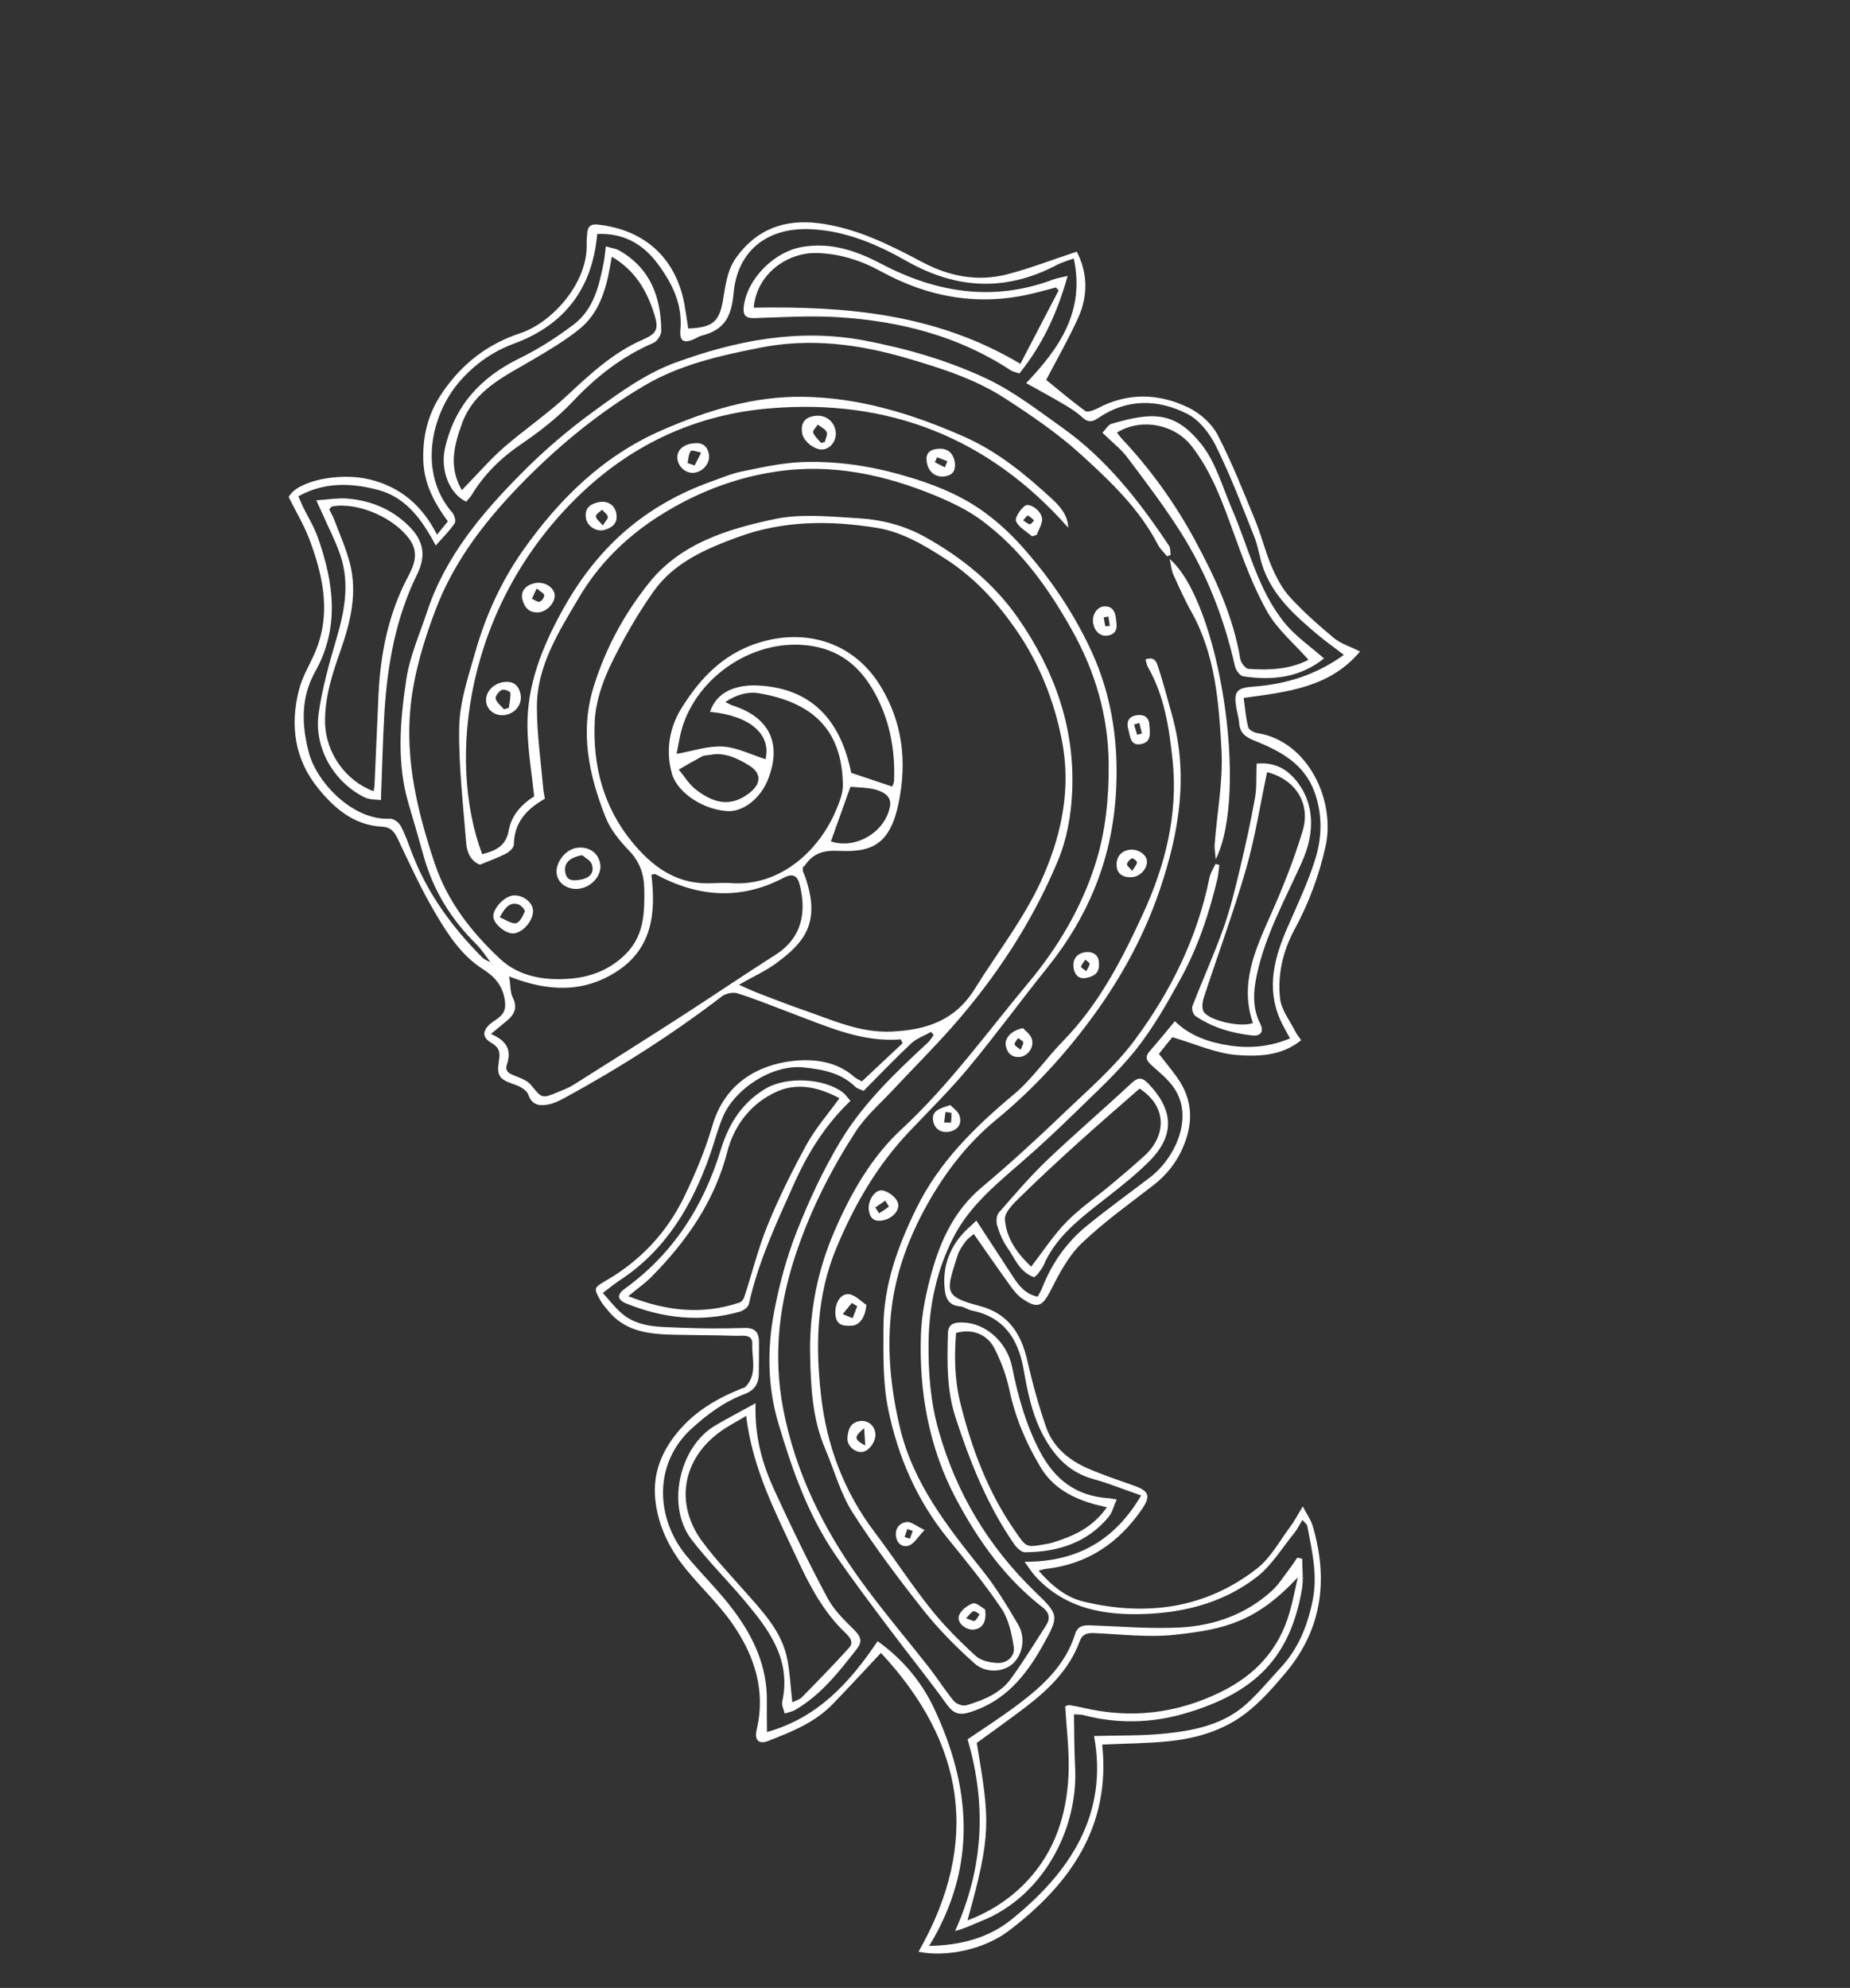
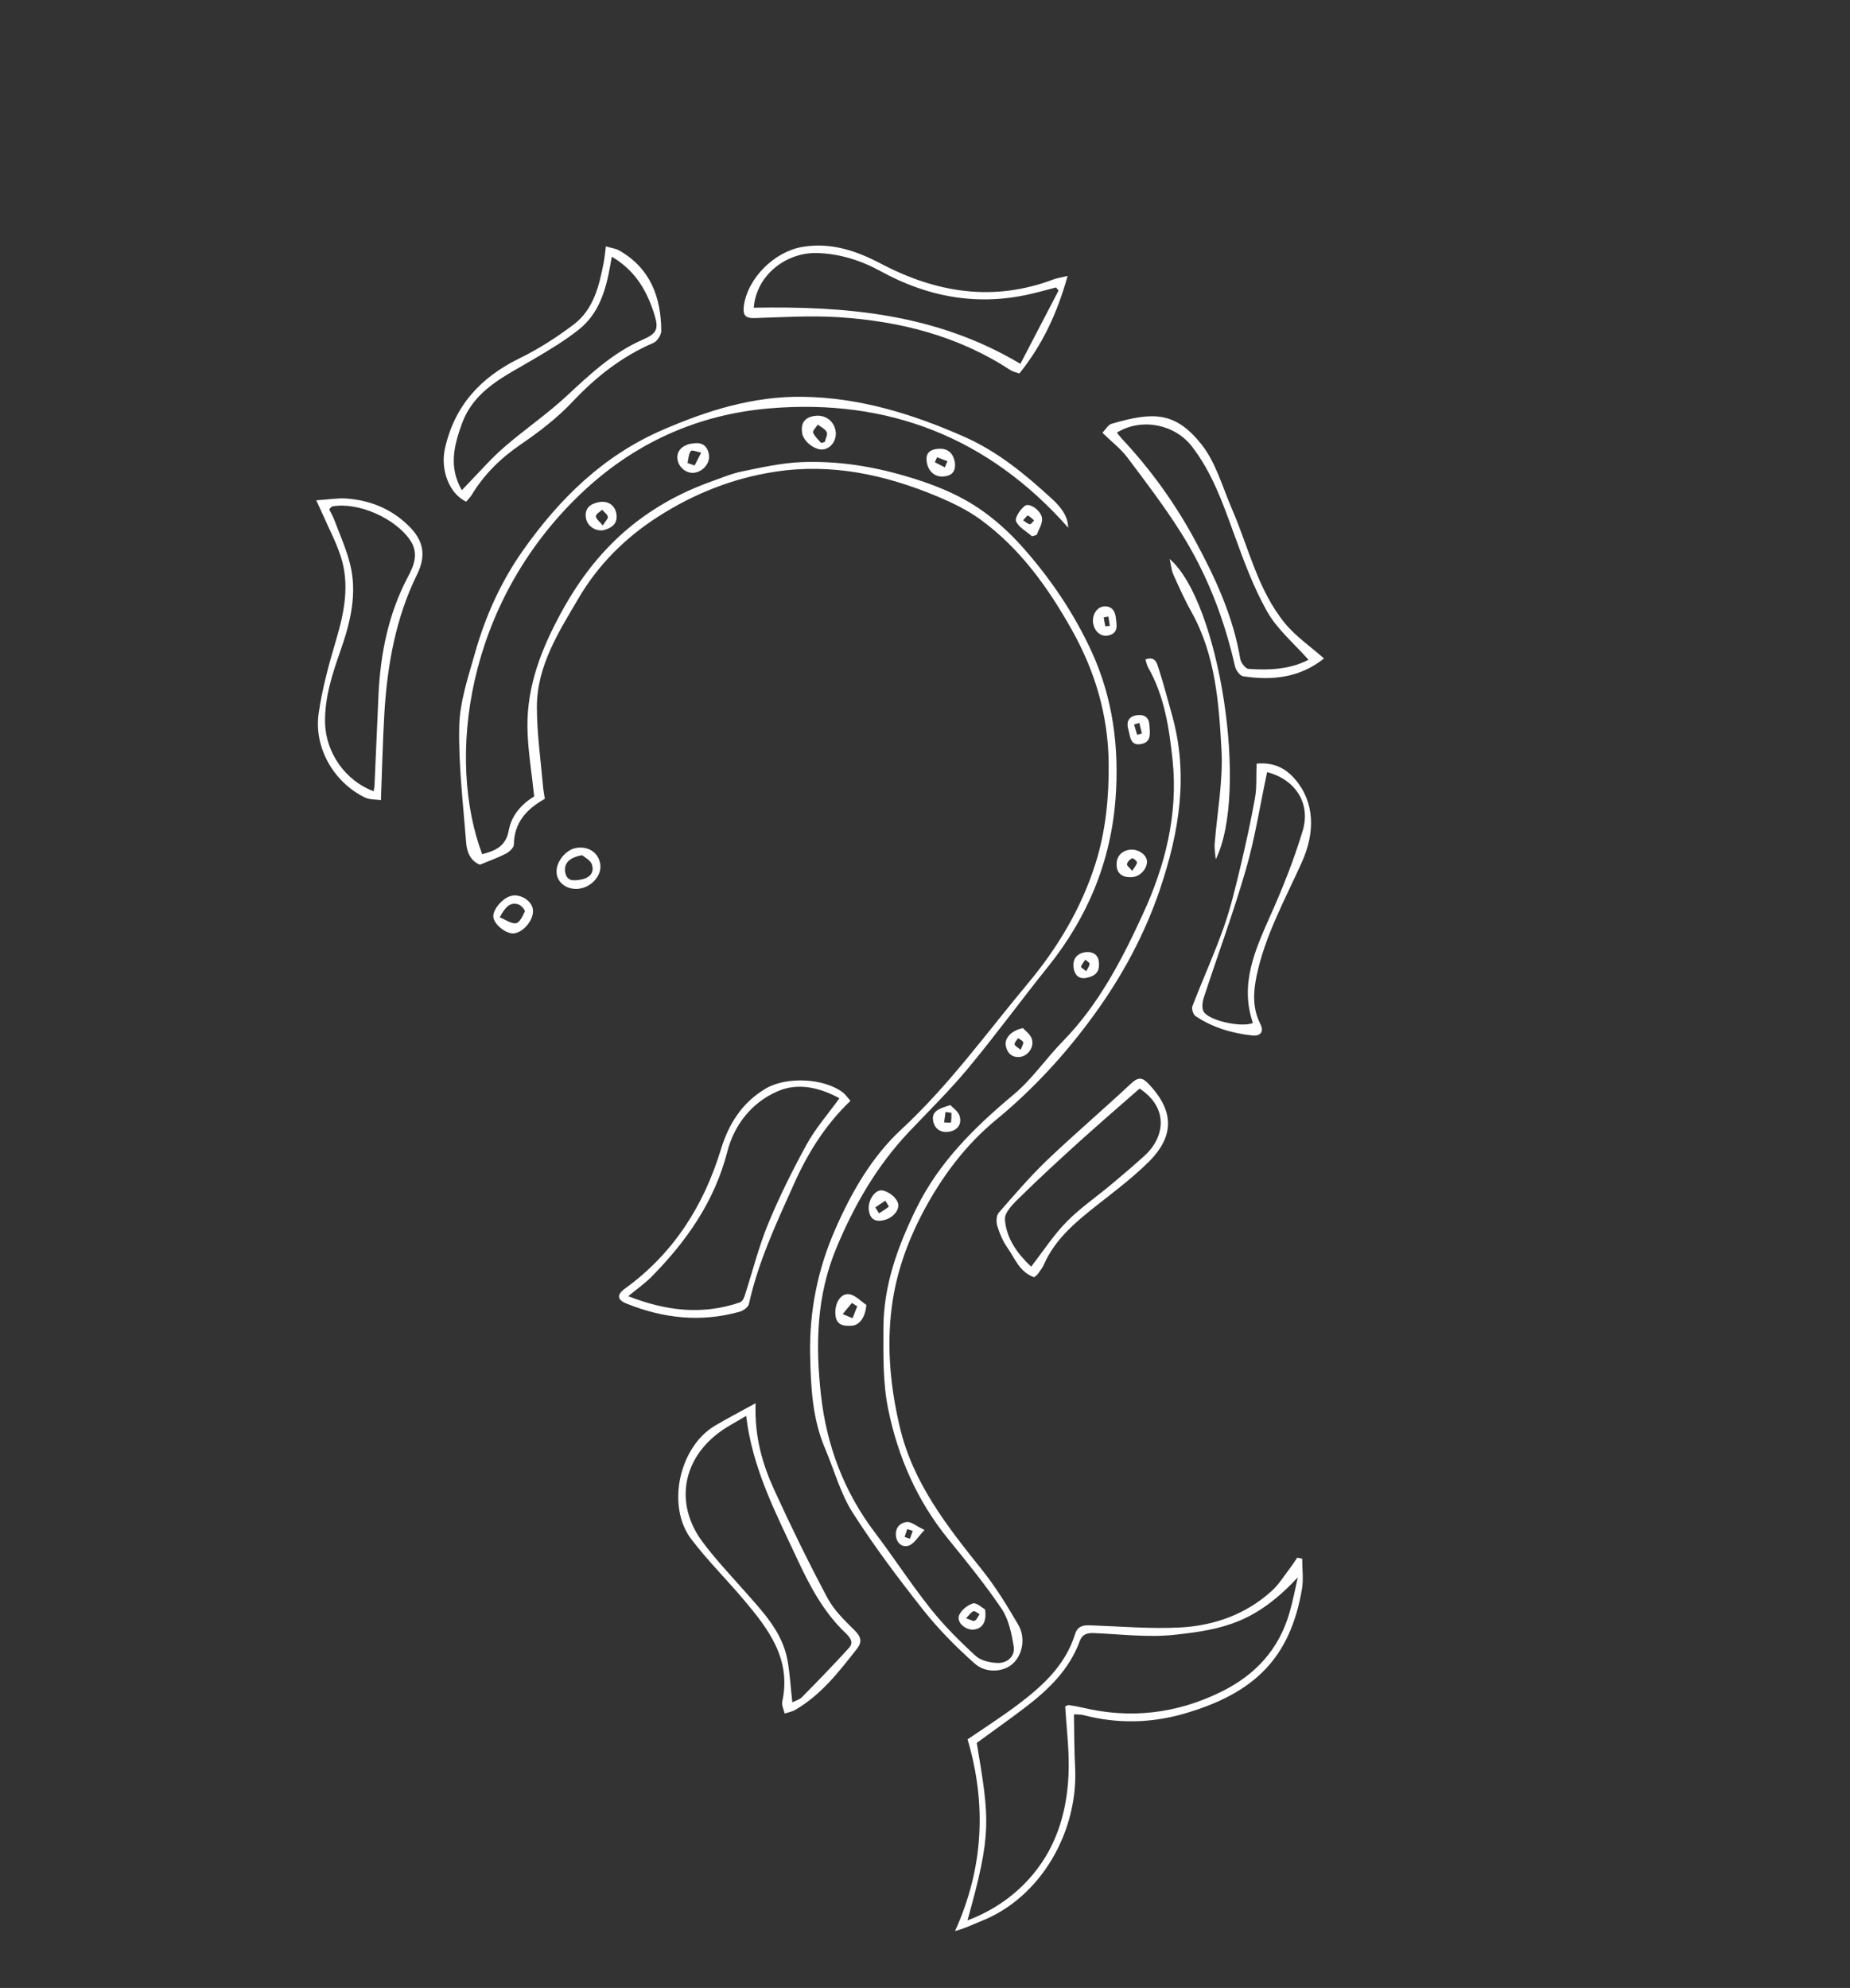
<svg xmlns="http://www.w3.org/2000/svg" width="753" height="809" viewBox="0 0 753 809" fill="none">
  <rect x="0" y="0" width="753" height="809" fill="#333333" stroke="none" />
-   <path d="M338.136 342.392C347.906 345.778 360.174 338.945 362.237 328.26C363.005 324.213 359.876 322.468 357.147 321.567C353.756 320.471 349.972 320.524 346.333 320.185C346.13 320.146 345.816 321.065 345.646 321.592C343.143 328.525 340.68 335.432 338.204 342.405M288.901 307.221C287.355 307.453 286.56 307.407 285.944 307.71C282.675 309.467 279.488 311.345 276.275 313.183C278.523 315.879 280.4 319.064 283.101 321.218C291.625 327.862 298.441 328.033 305.455 322.373C309.796 318.827 309.89 314.652 305.146 311.658C299.997 308.412 294.451 305.965 288.861 307.249L288.901 307.221ZM363.206 320.023C363.467 319.199 363.877 318.508 363.898 317.848C364.374 306.129 362.498 294.838 357.235 284.269C351.725 273.164 343.685 265.074 330.709 262.933C307.615 259.053 283.841 274.959 277.538 296.581C276.522 300.092 276.033 303.773 275.39 306.796C282.259 305.58 288.325 303.444 294.228 303.827C300.13 304.21 305.829 307.14 311.598 308.965C313.975 298.829 305.253 291.204 289.011 289.703C291.675 281.367 299.875 278.482 308.795 278.982C331.621 280.226 342.456 294.575 346.465 314.515C352.478 316.526 357.734 318.289 363.125 320.078L363.206 320.023ZM199.879 420.804C206.6 423.683 208.229 427.624 206.318 433.272C205.272 436.393 207.932 437.107 210.231 438.066C212.34 438.919 214.72 439.823 216.083 441.479C220.527 446.967 220.597 447.154 226.86 444.531C229.059 443.62 231.314 442.788 233.295 441.556C248.097 432.233 262.899 422.91 277.592 413.427C290.291 405.243 302.812 396.711 315.606 388.581C326.767 381.504 328.249 370.743 325.476 359.947C324.564 356.28 322.615 355.318 319.011 357.186C301.381 366.498 283.967 365.09 266.798 355.762C266.447 355.59 265.83 355.893 265.144 356.008C267.009 371.594 265.496 386.017 251.004 395.364C237.542 404.067 223.088 403.638 207.228 397.353C207.859 401.211 207.643 403.825 208.659 405.834C210.898 410.241 209.23 413.139 205.862 415.786C204.219 417.083 202.63 418.459 199.811 420.791L199.879 420.804ZM300.724 400.719C304.011 402.179 305.77 403.036 307.622 403.771C314.07 406.249 320.506 408.794 327.033 411.042C338.709 415.068 350.061 420.431 362.969 419.799C376.969 419.128 388.675 415.439 396.774 402.402C406.385 386.926 417.851 372.534 425.049 355.588C432.419 338.29 435.864 320.32 432.285 301.614C429.076 285.005 422.944 269.625 413.095 255.603C405.309 244.521 396.406 234.905 384.981 227.538C376.171 221.853 367.202 216.452 356.721 214.783C337.729 211.749 318.889 211.783 300.452 218.531C287.275 223.34 274.335 228.927 265.981 240.728C259.288 250.223 253.436 260.436 248.409 270.91C245.098 277.865 242.443 285.783 242.074 293.435C241.215 311.405 245.518 328.326 257.268 342.638C265.161 352.238 274.525 359.425 287.723 359.477C291.009 359.469 294.319 359.152 297.593 359.388C317.552 360.823 333.326 346.199 340.234 329.862C341.629 326.562 343.14 322.83 343.066 319.357C342.78 295.999 329.601 285.714 309.136 282.156C304.671 281.381 299.955 282.48 295.22 285.707C296.762 286.418 297.318 286.803 297.94 287.025C313.245 291.808 318.417 302.674 312.516 317.385C309.48 324.916 302.584 330.32 296.374 330.088C286.39 329.666 275.708 322.614 273.504 314.894C270.839 305.551 272.483 296.149 277.228 288.452C285.446 275.158 295.79 264.467 312.612 260.523C329.972 256.505 348.005 262.014 358.561 279.489C367.462 294.275 369.153 310.038 365.815 326.527C362.49 342.947 355.541 346.978 341.77 346.259C335.33 345.949 331.166 347.083 327.661 352.115C327.369 352.548 326.86 352.837 326.82 352.864C326.775 353.834 326.699 354.239 326.81 354.574C327.17 355.621 327.691 356.558 328.012 357.631C330.637 365.71 331.716 374.02 326.847 381.449C324.141 385.584 320.04 388.966 316.016 391.943C311.671 395.138 306.67 397.372 300.711 400.786L300.724 400.719ZM200.352 392.523C198.157 389.731 196.267 386.614 193.737 384.109C183.496 373.995 176.296 362.221 172.428 348.352C170.473 341.344 168.451 334.323 166.361 327.289C161.36 310.55 162.848 293.502 165.334 276.713C166.708 267.26 170.767 258.21 173.8 249.036C181.147 226.703 195.868 209.154 211.988 192.883C221.161 183.578 231.217 174.964 241.793 167.287C252.088 159.802 262.825 152.016 274.62 147.679C299.296 138.617 324.928 133.544 351.588 138.519C368.926 141.8 385.822 146.674 401.666 154.144C412.599 159.322 422.438 166.949 432.38 174.036C450.364 186.802 463.717 203.898 475.816 222.085C476.472 223.047 476.285 224.584 476.473 225.808C476.017 226.001 475.521 226.221 475.065 226.415C473.756 224.839 472.18 223.388 471.26 221.607C463.749 207.049 451.989 195.914 440.193 185.157C430.721 176.517 419.955 169.169 409.125 162.159C396.994 154.273 383.187 149.879 369.316 145.821C349.556 140.021 329.815 137.439 309.264 141.516C292.853 144.77 276.687 148.384 262.121 157.018C244.568 167.393 228.831 180.173 214.509 194.513C198.881 210.213 185.073 227.376 177.148 248.517C172.359 261.237 168.486 274.095 167.099 287.668C164.907 309.719 169.988 330.456 176.859 351.147C182.065 366.806 191.776 379.161 203.399 390.094C211.406 397.619 222.047 399.178 232.676 398.22C241.355 397.416 249.254 394.089 255.397 387.495C262.246 380.126 262.383 370.928 262.239 361.747C262.141 355.999 260.528 350.872 256.242 346.392C252.363 342.339 248.52 337.734 246.489 332.598C239.762 315.568 235.912 298.103 241.574 279.679C246.427 263.861 254.204 249.576 264.395 236.934C277.273 220.993 296.393 215.247 315.288 211.241C326.281 208.919 338.186 210.263 349.626 210.925C359.059 211.487 368.281 213.896 376.745 218.642C391.587 226.971 404.498 237.38 414.361 251.51C429.184 272.832 437.603 296.052 436.395 322.307C435.94 332.074 434.243 341.57 430.467 350.604C420.008 375.528 405.294 397.83 387.449 418.037C379.844 426.625 371.656 434.789 363.807 443.192C358.504 448.861 352.442 454.108 348.25 460.547C338.66 475.364 330.667 490.971 324.774 507.85C317.178 529.472 314.47 551.111 318.813 573.525C323.711 598.909 334.872 621.67 349.825 642.492C358.865 655.069 368.961 666.867 378.523 679.088C381.865 683.389 384.78 688.098 388.256 692.25C389.251 693.451 391.9 694.407 393.309 693.975C400.345 691.882 407.267 689.104 411.703 682.85C416.697 675.864 421.218 668.614 425.846 661.349C427.543 658.665 427.128 656.246 424.414 654.16C409.119 642.322 398.111 626.857 389.205 610.078C378.076 589.176 373.997 566.288 374.855 542.796C375.162 534.364 377.003 525.768 379.291 517.571C382.972 504.432 388.657 492.336 399.622 483.16C410.922 473.699 421.838 463.675 432.511 453.466C442.636 443.747 453.56 434.424 461.866 423.243C476.551 403.486 487.39 381.534 492.306 357.099C492.704 355.183 493.912 353.42 494.756 351.553C495.282 351.723 495.782 351.852 496.309 352.022C496.031 353.856 495.955 355.728 495.542 357.537C492.207 371.615 487.643 385.356 480.699 398.017C475.196 408.052 469.465 418.183 462.349 427.143C454.873 436.525 445.85 444.67 437.261 453.107C430.099 460.102 422.719 466.952 415.149 473.52C404.907 482.378 394.436 491.158 388.173 503.355C381.369 516.567 378.185 530.953 377.957 545.969C377.783 558.304 378.698 570.426 382.074 582.281C389.248 607.641 402.311 629.399 421.266 647.73C431.192 657.294 431.141 657.564 424.406 669.671C417.473 682.09 408.837 692.615 394.322 696.926C389.957 698.197 387.777 696.981 385.264 693.465C377.932 683.308 370.065 673.574 362.559 663.594C354.916 653.413 347.234 643.26 340.005 632.738C328.841 616.44 322.368 597.886 316.823 579.228C312.448 564.529 312.188 549.142 315.042 534.099C317.139 522.861 320.179 511.627 324.357 501.028C329.283 488.508 335.046 476.182 341.908 464.693C351.221 449.125 364.402 436.561 377.666 424.292C378.56 423.448 379.235 422.283 380.02 421.278C379.692 420.797 379.324 420.343 378.983 419.929C376.278 421.478 373.07 422.548 370.855 424.645C364.224 430.867 357.946 437.436 351.506 443.939C350.098 443.253 348.884 443.023 348.15 442.29C342.248 436.562 334.922 435.21 327.076 434.39C314.296 433.055 299.298 443.039 294.398 454.131C292.16 459.298 290.788 464.873 288.902 470.211C281.605 490.807 270.863 508.934 252.009 521.194C249.815 522.63 247.771 524.375 245.365 526.191C248.143 529.232 250.204 531.998 252.812 534.273C259.66 540.356 268.409 539.915 276.722 540.3C285.493 540.667 294.26 540.683 303.011 540.418C307.508 540.29 308.929 542.376 308.927 546.254C308.931 550.657 308.906 555.019 308.842 559.41C308.76 563.342 306.806 565.907 303.156 567.278C294.878 570.394 288.059 575.392 281.426 581.439C265.731 595.834 266.977 618.186 279.407 633.151C285.691 640.734 292.843 647.607 298.657 655.451C306.737 666.273 312.351 678.307 312.127 692.379C312.085 696.285 312.138 700.243 312.17 704.861C332.691 699.1 345.708 685.003 357.201 667.891C367.278 675.004 375.088 684.482 379.957 694.732C395.142 726.675 398.105 759.309 378.187 791.912C391.127 791.67 402.368 788.591 411.467 781.333C435.611 762.004 451.186 738.292 445.309 706.469C455.285 706.191 464.742 706.442 474.078 705.484C486.119 704.268 498.108 701.855 507.49 693.288C512.429 688.807 516.7 683.606 521.271 678.671C528.599 670.799 532.342 661.2 534.368 650.892C536.355 640.787 533.968 630.901 532.105 621.011C531.964 620.285 531.096 619.702 530.128 618.54C528.816 620.668 527.945 622.495 526.721 623.975C521.798 630.031 517.599 637.063 511.572 641.757C497.204 652.84 480.168 656.813 462.122 656.893C446.528 656.947 432.379 653.431 421.406 641.467C420.018 639.947 418.923 638.167 417.038 635.575C438.586 635.634 453.757 626.765 464.472 608.598C457.363 606.1 451.292 603.658 444.986 601.906C435.857 599.375 429.886 593.458 425.377 585.548C420.252 576.647 418.309 566.811 416.555 556.906C414.387 544.756 408.427 535.837 395.42 533.306C393.841 532.972 392.36 531.749 390.811 531.63C385.636 531.28 384.711 527.681 384.429 523.645C383.853 515.814 386.154 508.842 391.172 502.839C392.888 500.788 394.999 499.056 397.4 496.715C402.897 505.128 407.656 512.457 412.456 519.759C414.835 523.423 417.562 526.734 422.379 527.681C423.093 526.313 423.689 525.378 424.084 524.405C427.996 514.279 434.038 505.639 442.388 498.834C450.737 492.028 459.482 485.717 468.023 479.192C478.315 471.357 486.188 454.539 477.706 442.522C475.37 439.18 472.003 436.482 468.932 433.699C466.84 431.836 465.734 430.299 467.958 427.785C471.3 423.98 474.493 420.042 478.206 415.574C484.394 421.636 492.217 424.235 500.606 425.507C509.036 426.753 517.094 425.902 525.061 422.588C523.496 419.601 522.086 417.273 521.011 414.834C515.347 401.778 518.766 389.463 524.126 377.235C528.142 368.038 532.496 358.904 535.418 349.394C538.132 340.614 538.31 331.389 535.084 322.428C530.901 310.771 521.046 305.622 510.661 301.421C506.957 299.951 504.678 298.332 504.368 294.255C504.227 292.237 503.616 290.305 503.259 288.316C502.059 281.38 503.243 279.927 510.295 279.41C523.685 278.45 535.968 274.485 546.986 266.507C543.24 263.597 539.66 261.103 536.347 258.31C527.37 250.741 518.539 242.956 514.305 231.569C512.701 227.317 512.224 222.65 510.539 218.453C505.622 206.062 500.865 193.563 494.983 181.654C492.467 176.496 488.183 170.899 483.27 168.432C471.319 162.362 458.644 162.13 446.953 170.155C444.304 171.959 442.647 171.856 440.336 169.671C437.957 167.474 435.072 165.74 432.241 164.087C427.621 161.361 422.923 158.865 417.682 155.917C431.464 141.474 441.645 126.49 437.057 105.183C434.239 106.222 432.103 106.796 430.241 107.771C409.543 118.704 389.481 117.808 369.126 106.305C357.235 99.547 344.548 94.037 330.468 93.295C311.334 92.295 300.06 102.914 298.593 119.302C297.709 129.302 294.554 134.33 285.486 136.633C284.425 136.886 283.489 137.583 282.497 138.024C278.38 139.83 276.526 138.92 276.952 134.284C277.885 123.839 273.626 115.347 267.757 107.423C261.668 99.179 253.638 94.725 243.058 95.238C241.178 117.488 229.635 132.284 209.307 139.793C200.545 143.061 193.484 148.049 187.491 154.776C175.25 168.462 170.143 192.617 184.065 208.563C184.95 209.604 185.675 212.047 185.091 212.915C183.087 215.925 180.433 218.497 177.357 222.003C171.469 210.861 164.892 202.245 153.739 199.331C143.019 196.534 132.173 196.054 121.444 201.955C122.078 203.402 122.602 204.689 123.167 205.949C125.229 210.183 127.775 214.263 129.353 218.65C135.81 236.921 138.403 255.301 128.319 273.273C122.351 283.918 122.771 294.968 125.697 306.248C128.833 318.267 143.533 333.975 158.743 333.185C160.196 333.075 162.395 334.749 163.109 336.142C164.989 339.677 166.293 343.488 167.717 347.216C173.939 363.592 184.055 377.315 196.257 389.617C197.345 390.696 198.966 391.177 200.32 391.958C200.362 392.105 200.364 392.28 200.446 392.401C200.473 392.441 200.688 392.412 200.796 392.397C200.606 392.291 200.416 392.186 200.227 392.08L200.352 392.523ZM366.772 422.964C350.759 424.301 336.701 417.728 322.373 412.397C315.033 409.645 307.745 406.624 300.26 404.265C298.383 403.665 295.439 404.261 293.849 405.462C273.653 420.927 252.268 434.56 229.939 446.721C227.876 447.833 225.665 448.987 223.38 449.428C219.858 450.124 216.626 450.037 215.018 445.435C214.408 443.677 211.794 442.17 209.794 441.477C203.159 439.243 202.056 438.056 203.134 431.272C203.655 428.156 203.056 426.156 200.158 424.49C196.311 422.295 196.205 419.724 199.421 416.769C200.516 415.788 201.829 415.128 202.951 414.187C205.49 412.222 206.007 410.049 205.407 406.581C204.38 400.762 201.154 397.321 196.478 394.34C188.062 388.974 182.634 380.75 177.704 372.48C171.733 362.511 166.874 351.843 161.881 341.325C160.451 338.364 158.938 336.576 155.543 336.423C144.158 335.84 136.307 329.149 129.559 320.884C119.811 308.908 117.991 295.112 121.726 280.585C122.97 275.685 125.673 271.2 127.781 266.533C135.069 250.407 131.667 234.635 125.803 219.131C123.577 213.364 120.332 207.998 117.502 202.292C120.776 195.714 138.139 192.047 150.519 195.123C163.007 198.184 171.821 205.687 177.878 217.594C179.661 215.381 180.925 213.873 182.296 212.176C176.685 204.546 172.513 196.699 172.283 187.047C172.023 177.18 174.358 168.189 179.8 160.134C187.683 148.419 198.025 140.139 211.743 135.607C224.791 131.297 239.443 115.028 238.786 98.972C238.746 97.707 238.922 96.412 238.99 95.132C239.163 92.195 240.363 91.025 243.572 91.422C263.068 93.644 275.793 105.765 278.829 125.311C279.274 128.12 279.747 130.97 280.137 133.699C289.964 133.287 292.703 131.01 294.22 122.458C295.305 116.374 295.809 110.216 299.621 104.858C307.99 93.164 319.45 89.114 333.204 90.843C348.562 92.77 362.111 99.632 375.541 106.75C386.371 112.468 397.962 114.731 409.904 111.645C419.159 109.273 428.147 105.733 438.282 102.41C442.621 110.847 443.065 120.295 438.7 129.671C434.706 138.384 429.954 146.674 425.83 154.593C430.61 158.502 436.001 163.051 441.672 167.234C442.594 167.897 445.104 167.01 446.537 166.268C458.982 159.608 471.699 159.988 483.946 165.974C488.547 168.242 493.235 172.448 495.596 176.948C501.459 188.225 506.115 200.146 510.973 211.931C513.457 217.992 514.989 224.466 517.553 230.471C519.469 234.922 521.818 239.489 525.031 242.997C530.558 249.039 536.726 254.468 543 259.708C545.688 261.929 549.362 263.009 553.571 265.133C541.299 279.721 524.282 281.567 506.206 284.017C506.744 287.997 507.054 292.073 508.062 295.967C508.342 297.069 510.508 298.177 511.938 298.378C532.264 301.56 543.762 325.677 539.518 344.545C536.848 356.408 532.703 367.573 526.897 378.284C522.216 386.936 519.928 396.6 521.021 406.311C521.553 411.058 525.084 415.465 527.365 420.019C527.819 420.944 528.568 421.784 529.606 423.308C521.751 429.718 512.26 430.018 503.58 429.354C494.928 428.731 486.553 424.805 477.18 422.088C475.956 423.568 473.907 426.081 471.699 428.877C474.195 432.11 476.73 435.14 479.025 438.334C485.661 447.556 485.811 457.262 481.306 467.381C478.631 473.373 474.747 478.194 469.575 482.246C459.619 489.97 449.281 497.308 440.223 506.006C434.887 511.111 431.16 518.232 427.752 524.959C424.304 531.714 422.309 532.838 415.894 528.34C413.86 526.907 412.304 524.796 410.842 522.738C406.05 516.136 401.431 509.357 396.363 502.179C395.269 503.16 393.917 504.022 392.987 505.244C391.711 506.994 390.37 508.906 389.743 510.919C385.201 525.468 383.659 527.517 398.674 531.441C410.488 534.55 415.701 542.804 418.223 554.007C420.279 563.061 422.765 572.056 425.815 580.844C428.532 588.625 434.63 593.867 441.963 597.211C448.429 600.147 455.252 602.311 461.955 604.732C467.673 606.827 468.407 608.853 464.916 613.992C455.478 627.824 442.716 636.52 425.821 638.459C425.108 638.534 424.436 638.756 422.717 639.165C428.084 645.316 433.855 650.077 441.144 651.805C466.589 657.843 490.705 654.684 511.712 638.255C517.258 633.889 520.866 627.025 525.213 621.244C526.847 619.072 528.076 616.65 530.262 613.045C531.978 616.34 533.562 618.491 534.286 620.934C540.78 642.882 538.14 663.241 523.018 681.063C518.106 686.877 512.979 692.72 506.938 697.307C497.943 704.2 487.093 707.422 475.9 708.589C467.061 709.502 458.079 709.514 448.629 709.962C452.165 743.264 435.537 766.811 410.636 785.718C400.303 793.581 384.791 796.515 373.861 794.272C399.315 749.615 392.707 709.304 358.568 672.657C351.612 680.04 345.35 686.891 338.924 693.502C331.619 701.064 322.068 704.812 312.557 708.533C308.827 709.958 306.99 708.038 307.973 703.962C311.774 687.98 307.094 673.783 298.241 660.962C292.734 652.967 285.422 646.203 279.246 638.606C272.552 630.422 267.894 621.085 266.738 610.42C265.611 599.969 269.076 590.912 275.864 582.763C282.89 574.274 291.875 569.092 301.788 565.098C302.284 564.877 302.957 564.83 303.304 564.476C308.465 559.373 305.935 552.815 306.214 546.928C306.387 542.698 302.074 543.699 299.366 543.606C290.96 543.343 282.57 543.363 274.151 543.168C264.13 542.948 254.369 541.905 247.442 533.292C246.393 532.01 245.263 530.783 244.481 529.378C241.411 524.01 241.681 524.061 247.184 520.84C260.948 512.753 271.488 501.401 278.417 487.164C282.944 477.854 287.023 468.144 289.914 458.244C295.031 440.485 308.979 433.271 322.861 431.74C331.175 430.833 340.518 431.867 347.665 438.216C348.439 438.921 349.48 439.328 350.808 440.068C356.372 434.867 361.896 429.693 367.38 424.546C367.159 424.051 366.872 423.542 366.651 423.046L366.772 422.964Z" fill="white" />
  <path d="M221.785 325.058C214.272 329.297 209.249 334.775 209.15 343.771C209.122 345.023 207.227 346.726 205.833 347.441C202.618 349.103 199.141 350.297 195.346 351.885C191.629 350.483 190.044 346.864 189.751 343.07C188.529 327.221 186.581 311.34 186.923 295.542C187.146 285.522 190.589 275.482 193.36 265.664C197.576 250.81 203.821 236.863 212.772 224.127C227.685 202.981 245.517 185.426 269.654 174.97C287.931 167.038 306.727 161.161 326.863 161.477C349.896 161.817 371.32 168.422 392.313 177.67C406.177 183.787 417.407 193.109 428.266 203.095C431.392 205.957 434.689 209.761 434.792 214.742C402.376 178.037 361.507 162.128 313.322 166.182C283.961 168.628 258.058 180.287 236.432 200.897C189.218 245.874 181.834 309.288 196.26 347.621C201.512 346.274 205.911 344.451 207.073 337.962C208.17 331.811 212.286 327.244 217.426 324.094C216.442 314.544 214.815 305.257 214.683 296.008C214.447 279.018 220.49 263.74 228.612 248.926C235.398 236.549 243.586 225.625 254.146 216.373C264.481 207.392 276.145 200.795 289.014 196.137C293.322 194.611 297.586 192.763 302.021 191.855C310.018 190.224 318.161 188.376 326.292 188.062C340.548 187.511 354.508 189.628 368.379 193.685C379.076 196.792 389.201 200.699 398.285 206.786C404.887 211.214 410.935 216.726 416.232 222.69C427.55 235.418 437.049 249.444 444.233 264.988C453.041 284.124 455.584 304.241 454.066 324.952C452.125 350.649 442.681 373.354 426.531 393.463C415.556 407.109 405.206 421.327 394.027 434.759C386.601 443.696 378.225 451.929 370.189 460.401C357.047 474.231 347.792 490.229 340.426 507.876C332.27 527.471 331.903 547.457 334.15 567.657C336.399 588.033 343.456 607.012 356.064 623.618C363.774 633.811 370.722 644.525 378.645 654.514C384.169 661.499 390.548 667.842 397.125 673.873C399.3 675.857 403.16 676.692 406.258 676.754C410.096 676.781 413.26 673.921 412.601 670.023C411.742 664.794 410.594 659.057 407.737 654.778C401.026 644.843 393.405 635.47 385.838 626.177C373.2 610.649 365.454 592.727 361.505 573.392C359.326 562.778 359.565 551.573 359.578 540.639C359.579 523.135 365.4 507.186 373.083 491.555C382.391 472.702 396.756 458.685 412.543 445.46C420.05 439.229 425.703 430.795 432.596 423.749C447.288 408.745 456.801 390.281 465.329 371.665C474.254 352.251 479.555 331.312 477.292 309.536C475.923 296.49 474.015 283.341 467.3 271.589C466.806 270.692 466.621 269.644 466.231 268.382C470.296 266.845 470.92 270.003 471.587 272.016C473.615 278.269 475.267 284.661 477.04 290.971C483.839 315.177 480.043 338.497 472.154 361.846C465.94 380.236 456.801 397.094 445.668 412.492C434.191 428.418 420.828 443.045 405.466 455.686C392.963 465.968 383.354 478.859 375.739 493.211C369.249 505.504 364.664 518.437 362.954 532.054C360.879 548.328 362.427 564.482 366.195 580.534C371.526 603.449 385.505 621.118 399.714 638.865C405.25 645.782 409.946 653.449 414.426 661.144C417.645 666.645 416.166 673.702 412 677.246C408.247 680.45 401.318 681.06 396.712 676.974C389.266 670.359 382.138 663.176 375.96 655.404C365.786 642.543 355.879 629.383 347.069 615.592C342.062 607.727 339.558 598.274 335.862 589.573C330.637 577.334 330.025 564.536 329.747 551.451C329.368 533.56 332.848 516.505 339.934 500.341C346.531 485.273 354.804 470.767 366.921 459.573C386.338 441.585 401.68 420.205 418.503 400.049C430.481 385.72 440.099 369.651 445.819 351.657C450.051 338.377 451.396 324.656 451.257 310.655C451.09 291.092 445.673 273.052 436.241 256.278C426.658 239.197 415.282 223.279 399.234 211.542C393.835 207.586 387.624 204.594 381.444 201.992C360.334 193.176 338.484 188.448 315.557 191.971C298.399 194.559 282.489 200.877 267.769 210.321C254.441 218.874 243.48 229.867 235.586 243.293C227.494 257.03 218.528 270.951 218.533 287.687C218.533 298.553 220.108 309.403 221.051 320.273C221.16 321.726 221.484 323.15 221.773 325.126" fill="white" />
  <path d="M433.579 694.432C434.411 694.1 434.785 693.786 435.082 693.878C436.876 694.182 438.67 694.487 440.479 694.899C460.066 699.583 478.818 697.436 497.004 688.509C510.916 681.673 520.496 671.327 524.832 656.39C526.226 651.623 527.148 646.766 528.244 641.907C511.227 660.14 498.261 663.102 478.176 665.276C467.4 666.452 456.344 665.058 445.39 664.593C442.413 664.449 440.479 665.061 439.431 668.007C435.273 679.24 427.111 687.268 417.863 694.393C411.233 699.497 404.386 704.281 397.567 709.28C402.85 740.921 403.696 746.042 393.785 781.517C404.586 777.446 413.398 771.147 420.253 763.011C430.755 750.568 434.806 735.298 434.996 719.192C435.077 711.032 434.08 702.842 433.566 694.499M530.028 634.349C530.027 638.401 530.594 642.597 529.947 646.562C525.137 674.861 510.491 689.07 482.157 697.335C468.621 701.272 454.726 701.578 440.913 697.951C439.914 697.692 438.851 697.77 437.126 697.654C437.266 705.017 437.215 712.1 437.595 719.125C438.942 744.99 424.007 772.141 399.243 781.85C395.916 783.178 392.741 784.813 388.738 785.837C400.348 760.188 401.626 734.295 393.822 707.838C400.444 703.326 407.483 698.823 414.167 693.798C424.313 686.18 433.642 677.708 437.596 664.97C438.654 661.606 441.088 661.298 444.066 661.442C456.285 661.868 468.551 662.966 480.665 662.288C494.407 661.499 507.195 656.896 517.62 647.444C520.529 644.815 522.663 641.305 525.082 638.13C526.146 636.759 527.048 635.322 528.017 633.898C528.691 634.026 529.353 634.221 530.028 634.349Z" fill="white" />
  <path d="M430.841 118.227C430.54 117.786 430.16 117.399 429.819 116.985C426.662 117.785 423.52 118.693 420.376 119.426C398.544 124.729 377.957 121.078 358.526 110.413C350.361 105.933 341.688 103.209 332.474 102.968C320.229 102.678 307.902 111.665 306.797 125.222C344.243 124.551 380.984 127.59 415.327 148.064C420.587 138.018 425.714 128.123 430.881 118.199M434.566 112.223C430.262 127.725 424.127 140.54 414.894 152C413.259 151.411 412.112 151.194 411.244 150.611C389.895 136.613 366.012 130.627 340.975 129.069C329.75 128.377 318.431 129.101 307.149 129.447C303.352 129.567 302.316 128.218 302.751 124.631C304.214 113.239 315.217 102.393 326.551 100.485C338.247 98.505 348.612 102.074 358.589 107.316C381.116 119.16 404.303 122.918 428.723 113.738C430.118 113.198 431.624 112.994 434.553 112.291L434.566 112.223Z" fill="white" />
  <path d="M454.576 176C455.257 176.828 455.831 177.67 456.525 178.431C468.272 190.925 478.254 204.798 486.348 219.781C494.579 234.965 501.899 250.71 504.819 268.103C505.077 269.689 506.919 272.134 508.199 272.201C516.744 272.84 525.223 272.348 532.592 268.501C526.695 261.83 519.878 256.138 515.793 248.936C510.118 238.883 506.103 227.816 502.13 216.897C497.63 204.516 493.32 192.241 485.094 181.635C478.191 172.712 464.723 169.849 454.563 176.068M538.916 267.951C529.19 275.754 517.863 277.069 505.953 275.2C504.631 274.985 503.033 272.726 502.668 271.154C498.272 251.595 491.086 233.116 480.347 216.235C473.753 205.868 466.261 195.995 458.865 186.175C456.19 182.595 452.458 179.792 448.718 176.115C450.065 174.727 451.056 172.819 452.453 172.454C469.319 167.54 478.287 167.42 488.937 180.72C494.868 188.131 497.595 198.256 501.482 207.237C508.263 222.879 511.921 240.063 522.95 253.575C527.313 258.942 533.319 263.013 538.971 268.031L538.916 267.951Z" fill="white" />
  <path d="M152.075 321.93C152.176 321.215 152.371 320.553 152.419 319.934C152.956 307.527 153.493 295.12 154.057 282.754C154.86 265.996 158.067 249.832 166.025 234.777C168.43 230.201 170.63 225.236 166.913 219.781C160.9 210.957 145.87 204.165 135.197 206.093C134.901 206.177 134.69 206.556 133.996 207.264C134.67 208.684 135.574 210.183 136.169 211.833C138.355 217.627 140.903 223.35 142.43 229.299C145.54 241.452 142.653 253.169 138.606 264.737C135.266 274.237 132.129 283.776 132.311 294.047C132.541 306.284 140.6 317.767 152.062 321.997M128.681 203.603C133.701 203.295 137.465 202.609 141.117 202.881C150.862 203.642 159.489 207.161 166.48 214.144C172.301 219.927 173.64 225.946 169.732 233.836C161.086 251.416 157.679 270.477 156.471 289.919C155.778 301.492 155.529 313.115 155.047 325.602C153.213 325.325 150.521 325.514 148.505 324.539C135.906 318.381 127.7 304.355 129.702 290.305C131.15 280.097 133.972 270.009 136.904 260.082C140.226 248.832 142.391 237.607 138.615 226.201C136.685 220.35 133.748 214.834 131.267 209.123C130.703 207.863 130.071 206.591 128.721 203.575L128.681 203.603Z" fill="white" />
  <path d="M303.625 576.24C299.595 578.692 296.353 580.315 293.397 582.446C277.724 593.596 274.473 612.022 285.884 627.388C290.975 634.256 296.882 640.51 302.548 646.927C310.135 655.56 318.418 663.836 320.557 675.77C321.541 681.267 321.811 686.839 322.503 692.77C323.897 692.055 325.401 691.676 326.348 690.737C332.841 684.139 339.347 677.474 345.581 670.583C347.659 668.286 345.943 666.284 344.08 664.499C335.053 655.908 329.369 644.98 324.263 633.951C315.718 615.634 306.247 597.595 303.705 576.186M307.546 571.043C307.063 584.822 310.393 596.003 315.265 606.603C322.01 621.331 329.131 635.92 336.733 650.181C339.382 655.19 343.72 659.4 347.841 663.464C350.425 666.049 351.051 668.089 348.83 670.953C341.503 680.293 334.23 689.713 323.705 695.827C322.406 696.595 320.82 696.853 319.37 697.313C319.017 695.674 318.057 693.92 318.406 692.448C322.154 675.269 312.903 663.072 302.86 651.179C295.814 642.823 288.021 635.095 281.417 626.438C271.088 612.919 276.45 588.708 291.152 580.099C296.226 577.111 301.532 574.377 307.586 571.015L307.546 571.043Z" fill="white" />
  <path d="M249.035 104.44C248.742 106.167 248.512 107.381 248.282 108.595C246.546 118.294 243.69 127.641 235.74 133.998C229.928 138.663 223.434 142.501 217.021 146.284C205.601 153.067 193.104 158.529 188.029 172.383C184.804 181.276 182.535 190.105 187.988 199.487C188.988 198.454 189.534 197.788 190.174 197.176C195.12 192.102 199.78 186.695 205.134 182.048C213.506 174.757 222.803 168.481 230.876 160.924C240.297 152.155 249.597 143.468 261.558 138.255C267.163 135.786 268.223 134.065 266.428 128.24C263.464 118.63 258.775 110.196 248.968 104.427M189.691 204.142C182.803 200.847 179.192 191.15 181.1 182.566C184.955 165.197 195.533 153.643 211.294 145.899C219.147 142.074 226.628 137.27 233.565 132.015C241.612 125.885 243.874 116.356 245.693 106.952C246.092 105.036 246.26 103.042 246.61 100.278C248.825 100.941 250.577 101.098 252.027 101.931C264.704 109.152 269.049 120.875 269.158 134.661C269.161 136.304 267.477 138.92 265.961 139.542C253.101 145.075 242.584 153.357 233.002 163.528C226.792 170.109 219.428 175.773 211.923 180.887C203.737 186.465 197.029 193.092 191.94 201.493C191.384 202.401 190.583 203.123 189.718 204.182L189.691 204.142Z" fill="white" />
  <path d="M341.679 446.936C333.379 442.431 324.552 440.516 316.346 444.169C305.981 448.707 298.852 457.734 296.052 468.63C290.852 488.853 279.538 505.021 265.258 519.509C262.659 522.161 259.596 524.307 255.709 527.485C271.418 533.637 286.018 535.141 301.064 530.057C301.883 529.793 302.734 528.626 302.98 527.694C306.209 517.859 308.694 507.708 312.599 498.174C317.189 487.059 322.563 476.231 328.33 465.723C331.902 459.236 336.856 453.57 341.679 446.936ZM346.12 448.021C335.701 457.999 328.611 469.585 323.012 482.151C315.924 497.965 308.591 513.593 304.828 530.664C304.545 531.973 302.565 533.381 301.088 533.8C285.362 538.232 269.993 536.546 254.998 530.495C251.104 528.919 250.975 526.833 254.452 524.347C274.107 510.072 286.4 490.771 293.417 467.782C296.626 457.313 302.088 448.599 311.796 442.924C320.164 438.044 335.375 438.721 343.069 444.579C344.046 445.323 344.784 446.406 346.133 447.954L346.12 448.021Z" fill="white" />
-   <path d="M450.459 613.387C448.353 612.884 446.814 612.523 445.316 612.134C436.267 609.549 428.401 605.335 423.429 596.918C417.595 587.149 413.224 576.853 410.85 565.608C409.607 559.818 407.489 554.036 404.784 548.773C401.789 542.825 395.465 540.616 389.14 542.459C388.386 551.959 388.549 561.598 390.891 570.985C395.491 589.465 402.091 607.17 413.102 622.984C417.707 629.656 417.493 629.86 425.384 628.418C426.285 628.274 427.186 628.13 428.072 627.878C436.679 625.244 444.711 621.768 450.486 613.427M454.509 610.275C453.244 613.075 452.716 615.491 451.345 617.189C442.536 627.89 430.547 631.596 417.215 631.694C415.707 631.723 413.762 629.818 412.724 628.293C401.847 612.504 394.805 594.925 388.915 576.796C385.275 565.59 385.498 554.103 385.841 542.533C385.951 538.641 388.519 538.183 391.454 538.18C400.989 538.202 409.915 546.04 411.97 556.387C414.364 568.264 417.535 579.73 423.231 590.591C429.312 602.188 438.051 608.803 451.123 609.704C451.81 609.765 452.552 609.905 454.522 610.208L454.509 610.275Z" fill="white" />
  <path d="M515.745 314.227C512.875 327.694 510.839 341.005 507.102 353.889C502.011 371.513 495.596 388.747 489.911 406.189C489.376 407.905 489.117 410.371 489.939 411.75C492.251 415.402 505.302 418.255 509.97 416.308C504.492 400.423 510.9 386.542 517.196 372.325C522.176 361.179 526.722 349.74 530.229 338.071C533.632 326.765 527.045 317.099 515.745 314.227ZM511.509 310.77C518.343 310.107 523.216 312.601 527.058 317.031C535.137 326.386 535.393 338.663 529.898 350.865C523.126 365.935 514.975 380.535 511.515 396.93C510.113 403.583 509.694 410.212 512.976 416.668C514.556 419.762 513.162 421.769 509.67 421.388C501.419 420.49 493.544 418.162 486.603 413.494C485.641 412.858 484.931 410.522 485.338 409.481C489.461 398.802 494.205 388.344 498.031 377.573C500.874 369.586 502.838 361.258 504.83 352.97C507.067 343.575 509.141 334.115 510.838 324.619C511.602 320.221 511.247 315.647 511.469 310.797L511.509 310.77Z" fill="white" />
  <path d="M463.897 442.948C455.513 450.306 447.114 457.556 438.892 464.98C430.79 472.321 422.743 479.743 414.927 487.418C412.393 489.908 408.872 493.365 409.035 496.191C409.558 504.116 414.307 510.395 419.704 515.469C424.743 508.981 428.908 502.502 434.228 497.114C439.681 491.578 446.262 487.093 452.246 482.076C456.854 478.231 461.394 474.374 465.826 470.356C474.088 462.905 475.868 450.943 463.885 443.016M420.945 519.792C414.918 517.673 413.084 512.051 410.025 507.733C408.181 505.113 406.857 501.963 405.91 498.849C405.409 497.252 405.518 494.652 406.544 493.483C412.882 486.227 419.166 478.891 426.089 472.235C437.269 461.563 449.061 451.531 460.363 440.952C463.298 438.188 464.97 438.399 467.501 441.08C477.926 452.066 478.217 462.323 467.387 472.992C460.812 479.469 453.313 485.108 446.003 490.852C437.532 497.565 429.344 504.436 424.841 514.729C424.275 516.055 423.289 517.196 422.466 518.403C422.175 518.837 421.666 519.125 420.905 519.819L420.945 519.792Z" fill="white" />
  <path d="M494.843 349.788C494.687 347.663 494.249 345.553 494.403 343.451C495.382 330.744 497.841 317.967 497.19 305.371C496.124 286.128 494.759 266.618 484.983 249.081C482.214 244.154 479.914 238.968 477.6 233.848C476.83 232.2 476.703 230.289 476.083 227.482C496.307 244.83 508.431 322.557 494.816 349.748" fill="white" />
  <path d="M236.958 348.02C231.393 348.993 229.426 351.626 230.066 355.066C230.761 358.587 233.304 358.439 235.967 358.035C239.49 357.513 242.084 355.628 240.943 351.883C240.413 350.071 237.882 348.859 236.958 348.02ZM235.801 361.672C231.04 362.273 226.958 359.475 226.554 355.345C226.133 350.933 230.149 345.788 234.586 345.056C239.736 344.248 243.859 347.194 244.365 352.077C244.799 356.421 240.71 361.028 235.774 361.632L235.801 361.672Z" fill="white" />
  <path d="M203.432 373.331C205.933 374.328 208.159 376.042 210.041 375.7C211.52 375.455 212.799 372.763 213.602 370.923C213.84 370.409 212.15 368.447 211.069 368.068C207.678 366.972 205.719 369.012 203.404 373.291M208.287 364.502C211.876 363.818 216.103 366.4 216.836 369.718C217.669 373.614 213.629 379.069 209.435 379.813C206.437 380.328 201.566 376.717 200.848 373.506C200.185 370.551 204.59 365.2 208.314 364.542L208.287 364.502Z" fill="white" />
  <path d="M334.24 180.238C334.751 180.125 335.194 179.999 335.705 179.886C336.001 178.51 336.981 176.843 336.5 175.879C335.881 174.539 334.136 173.789 332.86 172.779C332.198 173.877 330.703 175.306 330.953 176.017C331.561 177.6 333.068 178.863 334.2 180.265M326.511 176.225C325.838 172.219 327.499 169.913 331.425 169.293C335.754 168.575 339.416 171.19 340.118 175.41C340.691 178.838 338.462 182.295 335.317 182.852C331.983 183.479 327.112 179.867 326.471 176.252L326.511 176.225Z" fill="white" />
-   <path d="M205.144 288.647C205.775 288.452 206.474 288.27 207.105 288.075C207.354 286.026 207.898 283.893 207.69 281.862C207.617 281.324 204.981 280.301 204.191 280.78C202.985 281.426 201.456 283.407 201.762 284.374C202.222 285.998 203.972 287.273 205.172 288.687M205.397 291.001C201.631 291.511 198.28 289.095 197.868 285.559C197.453 281.672 200.757 278.069 205.223 277.552C208.976 277.109 211.148 278.917 211.87 282.478C212.693 286.617 209.74 290.39 205.397 291.001Z" fill="white" />
-   <path d="M218.457 239.457C217.573 241.351 217.006 242.502 216.505 243.665C217.574 244.112 218.782 245.109 219.628 244.885C220.475 244.661 221.524 243.182 221.528 242.24C221.521 241.539 220.046 240.841 218.484 239.497M218.071 237.253C221.567 236.692 225.184 238.808 225.711 241.738C226.268 244.883 222.887 248.89 219.159 249.198C215.472 249.479 213.417 247.238 212.616 243.907C211.788 240.536 214.065 237.927 218.071 237.253Z" fill="white" />
  <path d="M348.953 531.607C348.235 531.156 347.449 530.693 346.731 530.243C345.466 531.751 344.269 533.271 343.005 534.779C344.33 535.344 345.696 535.882 347.021 536.447C347.678 534.824 348.268 533.189 348.926 531.566M352.624 531.043C352.293 535.732 350.012 539.284 346.795 539.479C343.646 539.687 340.426 539.531 340.045 535.092C339.61 530.572 342.085 526.184 345.658 526.686C348.14 527.051 350.332 529.492 352.624 531.043Z" fill="white" />
  <path d="M356.299 491.419C356.819 492.181 357.298 492.971 357.777 493.76C359.101 492.858 360.535 492.116 361.75 491.053C361.87 490.971 360.832 489.447 360.325 488.617C358.961 489.547 357.636 490.449 356.272 491.379M359.22 496.653C355.778 497.295 354.052 495.711 353.629 492.416C353.148 488.691 356.077 483.935 359.193 484.455C361.527 484.861 364.471 487.026 365.354 489.184C366.678 492.335 363.146 496.034 359.22 496.653Z" fill="white" />
  <path d="M245.365 213.838C246.385 212.144 247.572 211.041 247.403 210.276C247.15 209.214 245.876 208.379 245.072 207.459C244.138 208.33 242.504 209.209 242.54 210.124C242.55 211.174 244.002 212.182 245.365 213.838ZM245.774 215.732C242.468 216.399 238.957 214.093 238.479 210.718C237.888 206.833 240.254 205.045 243.668 204.363C247.405 203.637 250.36 205.559 250.894 209.189C251.485 213.074 249.091 214.823 245.774 215.732Z" fill="white" />
  <path d="M460.85 354.395C461.724 352.919 462.671 351.98 462.796 350.955C462.858 350.443 461.121 349.101 460.772 349.28C459.848 349.734 458.888 350.74 458.709 351.684C458.566 352.251 459.8 353.114 460.877 354.436M466.786 349.998C467.326 352.861 464.534 356.525 461.104 356.924C457.929 357.267 454.915 356.207 454.531 352.711C454.162 349.496 455.655 346.599 459.392 345.874C462.59 345.221 466.247 347.311 466.786 349.998Z" fill="white" />
  <path d="M384.58 190.218C384.922 189.339 385.25 188.528 385.619 187.689C384.214 187.178 382.781 186.628 381.415 186.09C381.112 186.766 380.809 187.442 380.506 188.119C381.873 188.832 383.24 189.545 384.648 190.23M388.639 187.981C388.975 190.63 388.501 193.126 384.952 193.782C381.216 194.507 378.179 192.465 377.333 188.636C376.669 185.506 377.388 183.371 380.964 182.755C385.038 182.094 387.802 183.734 388.611 187.941L388.639 187.981Z" fill="white" />
  <path d="M279.816 188.423C280.803 188.75 281.749 189.103 282.735 189.43C283.621 187.71 284.519 185.924 285.404 184.205C283.92 183.924 281.581 182.992 281.196 183.548C280.225 184.797 280.244 186.722 279.856 188.396M281.664 180.527C285.293 179.816 287.796 180.989 288.534 184.832C289.147 188.232 286.501 191.68 282.845 192.35C279.659 192.936 276.294 190.412 275.762 186.957C275.271 183.65 277.563 181.149 281.637 180.487L281.664 180.527Z" fill="white" />
-   <path d="M351.736 581.221C347.502 584.752 347.552 585.775 352.183 588.258C352.023 585.782 351.897 583.872 351.736 581.221ZM356.31 583.449C356.556 586.57 353.74 590.544 351.023 590.869C348.051 591.25 344.71 588.416 344.934 585.21C345.145 582.07 345.949 578.938 349.875 578.318C353.224 577.799 356.062 580.153 356.31 583.449Z" fill="white" />
  <path d="M415.442 427.211C415.953 425.806 416.671 424.789 416.448 424.118C416.226 423.447 415.091 422.987 414.385 422.469C413.881 423.283 412.947 424.154 412.969 424.962C413.016 425.634 414.234 426.214 415.442 427.211ZM416.351 418.369C417.237 419.41 419.284 420.776 419.936 422.681C421.099 425.941 418.55 429.616 415.349 430.094C412.054 430.518 410.084 428.748 409.422 425.793C408.677 422.717 411.445 419.363 416.378 418.409L416.351 418.369Z" fill="white" />
  <path d="M416.392 211.714C417.544 212.456 418.306 213.229 419.195 213.327C419.708 213.389 420.33 212.319 420.917 211.801C420.075 211.083 419.326 210.243 418.366 209.781C418.176 209.676 417.298 210.802 416.419 211.754M420.079 218.246C417.797 216.277 414.683 214.64 413.554 212.12C412.975 210.753 415.283 207.242 417.155 205.849C419.134 204.441 423.99 207.946 424.156 211.122C424.272 213.275 422.772 215.472 421.972 217.661C421.341 217.856 420.71 218.051 420.079 218.246Z" fill="white" />
  <path d="M451.161 250.925C450.515 251.013 449.897 251.14 449.252 251.228C449.439 252.451 449.599 253.634 449.894 254.843C449.948 254.923 451.064 254.75 451.737 254.703C451.55 253.479 451.335 252.216 451.148 250.993M444.969 253.911C444.329 250.471 446.302 247.071 449.289 246.798C452.558 246.508 453.914 248.756 454.197 251.5C454.48 254.243 455.375 257.627 451.21 258.586C448.281 259.29 445.634 257.217 445.009 253.884L444.969 253.911Z" fill="white" />
  <path d="M387.266 452.873C386.483 452.759 385.701 452.646 384.852 452.521C384.65 453.95 384.449 455.379 384.288 456.781C385.23 456.785 387.01 456.982 387.049 456.779C387.319 455.538 387.225 454.192 387.266 452.873ZM386.817 449.713C387.825 450.847 389.979 452.198 390.564 454.091C391.592 457.325 389.881 459.901 386.439 460.542C383.146 461.142 380.504 459.594 379.839 456.289C379.017 452.15 382.252 451.12 386.817 449.713Z" fill="white" />
  <path d="M463.742 294.22C463.003 294.43 462.304 294.612 461.593 294.862C462.025 296.271 462.456 297.68 462.86 299.049C463.491 298.854 464.15 298.699 464.781 298.504C464.457 297.08 464.093 295.684 463.742 294.22ZM459.229 296.825C458.432 293.844 459.259 291.695 462.445 291.11C465.335 290.608 467.594 291.595 467.815 294.851C467.994 297.959 468.936 302.016 464.419 302.803C459.929 303.631 460.065 299.603 459.242 296.758L459.229 296.825Z" fill="white" />
  <path d="M393.216 658.564C394.931 659.098 396.111 659.88 396.727 659.577C397.625 659.083 398.07 657.84 398.734 656.917C397.881 656.442 396.835 655.51 396.204 655.705C395.225 656.079 394.522 657.204 393.216 658.564ZM400.936 654.888C401.742 660.037 399.829 662.75 396.399 663.149C393.427 663.53 389.533 660.662 390.258 657.759C390.816 655.559 393.662 653.267 395.97 652.516C397.42 652.057 399.813 654.361 400.896 654.916L400.936 654.888Z" fill="white" />
  <path d="M442.113 395.294C442.747 393.981 443.478 393.071 443.47 392.196C443.464 391.671 442.382 391.117 441.756 390.544C441.119 391.507 440.36 392.377 439.993 393.39C439.902 393.687 441.094 394.402 442.126 395.226M447.159 390.798C448.057 395.824 445.405 397.279 442.167 397.959C438.968 398.612 437.331 396.555 436.981 393.798C436.545 390.571 438.056 388.132 441.524 387.531C444.698 387.013 446.719 388.514 447.172 390.731L447.159 390.798Z" fill="white" />
  <path d="M368.19 625.457C368.906 625.733 369.595 625.968 370.352 626.216C370.732 625.135 371.112 624.054 371.519 623.013C370.762 622.765 370.046 622.489 369.289 622.241C368.909 623.323 368.57 624.376 368.19 625.457ZM376.309 622.626C373.511 625.591 372.122 628.123 370.083 628.925C367.48 629.935 365.079 628.223 364.685 625.144C364.262 621.849 366.247 619.674 369.166 619.388C370.943 619.235 372.845 620.993 376.309 622.626Z" fill="white" />
</svg>